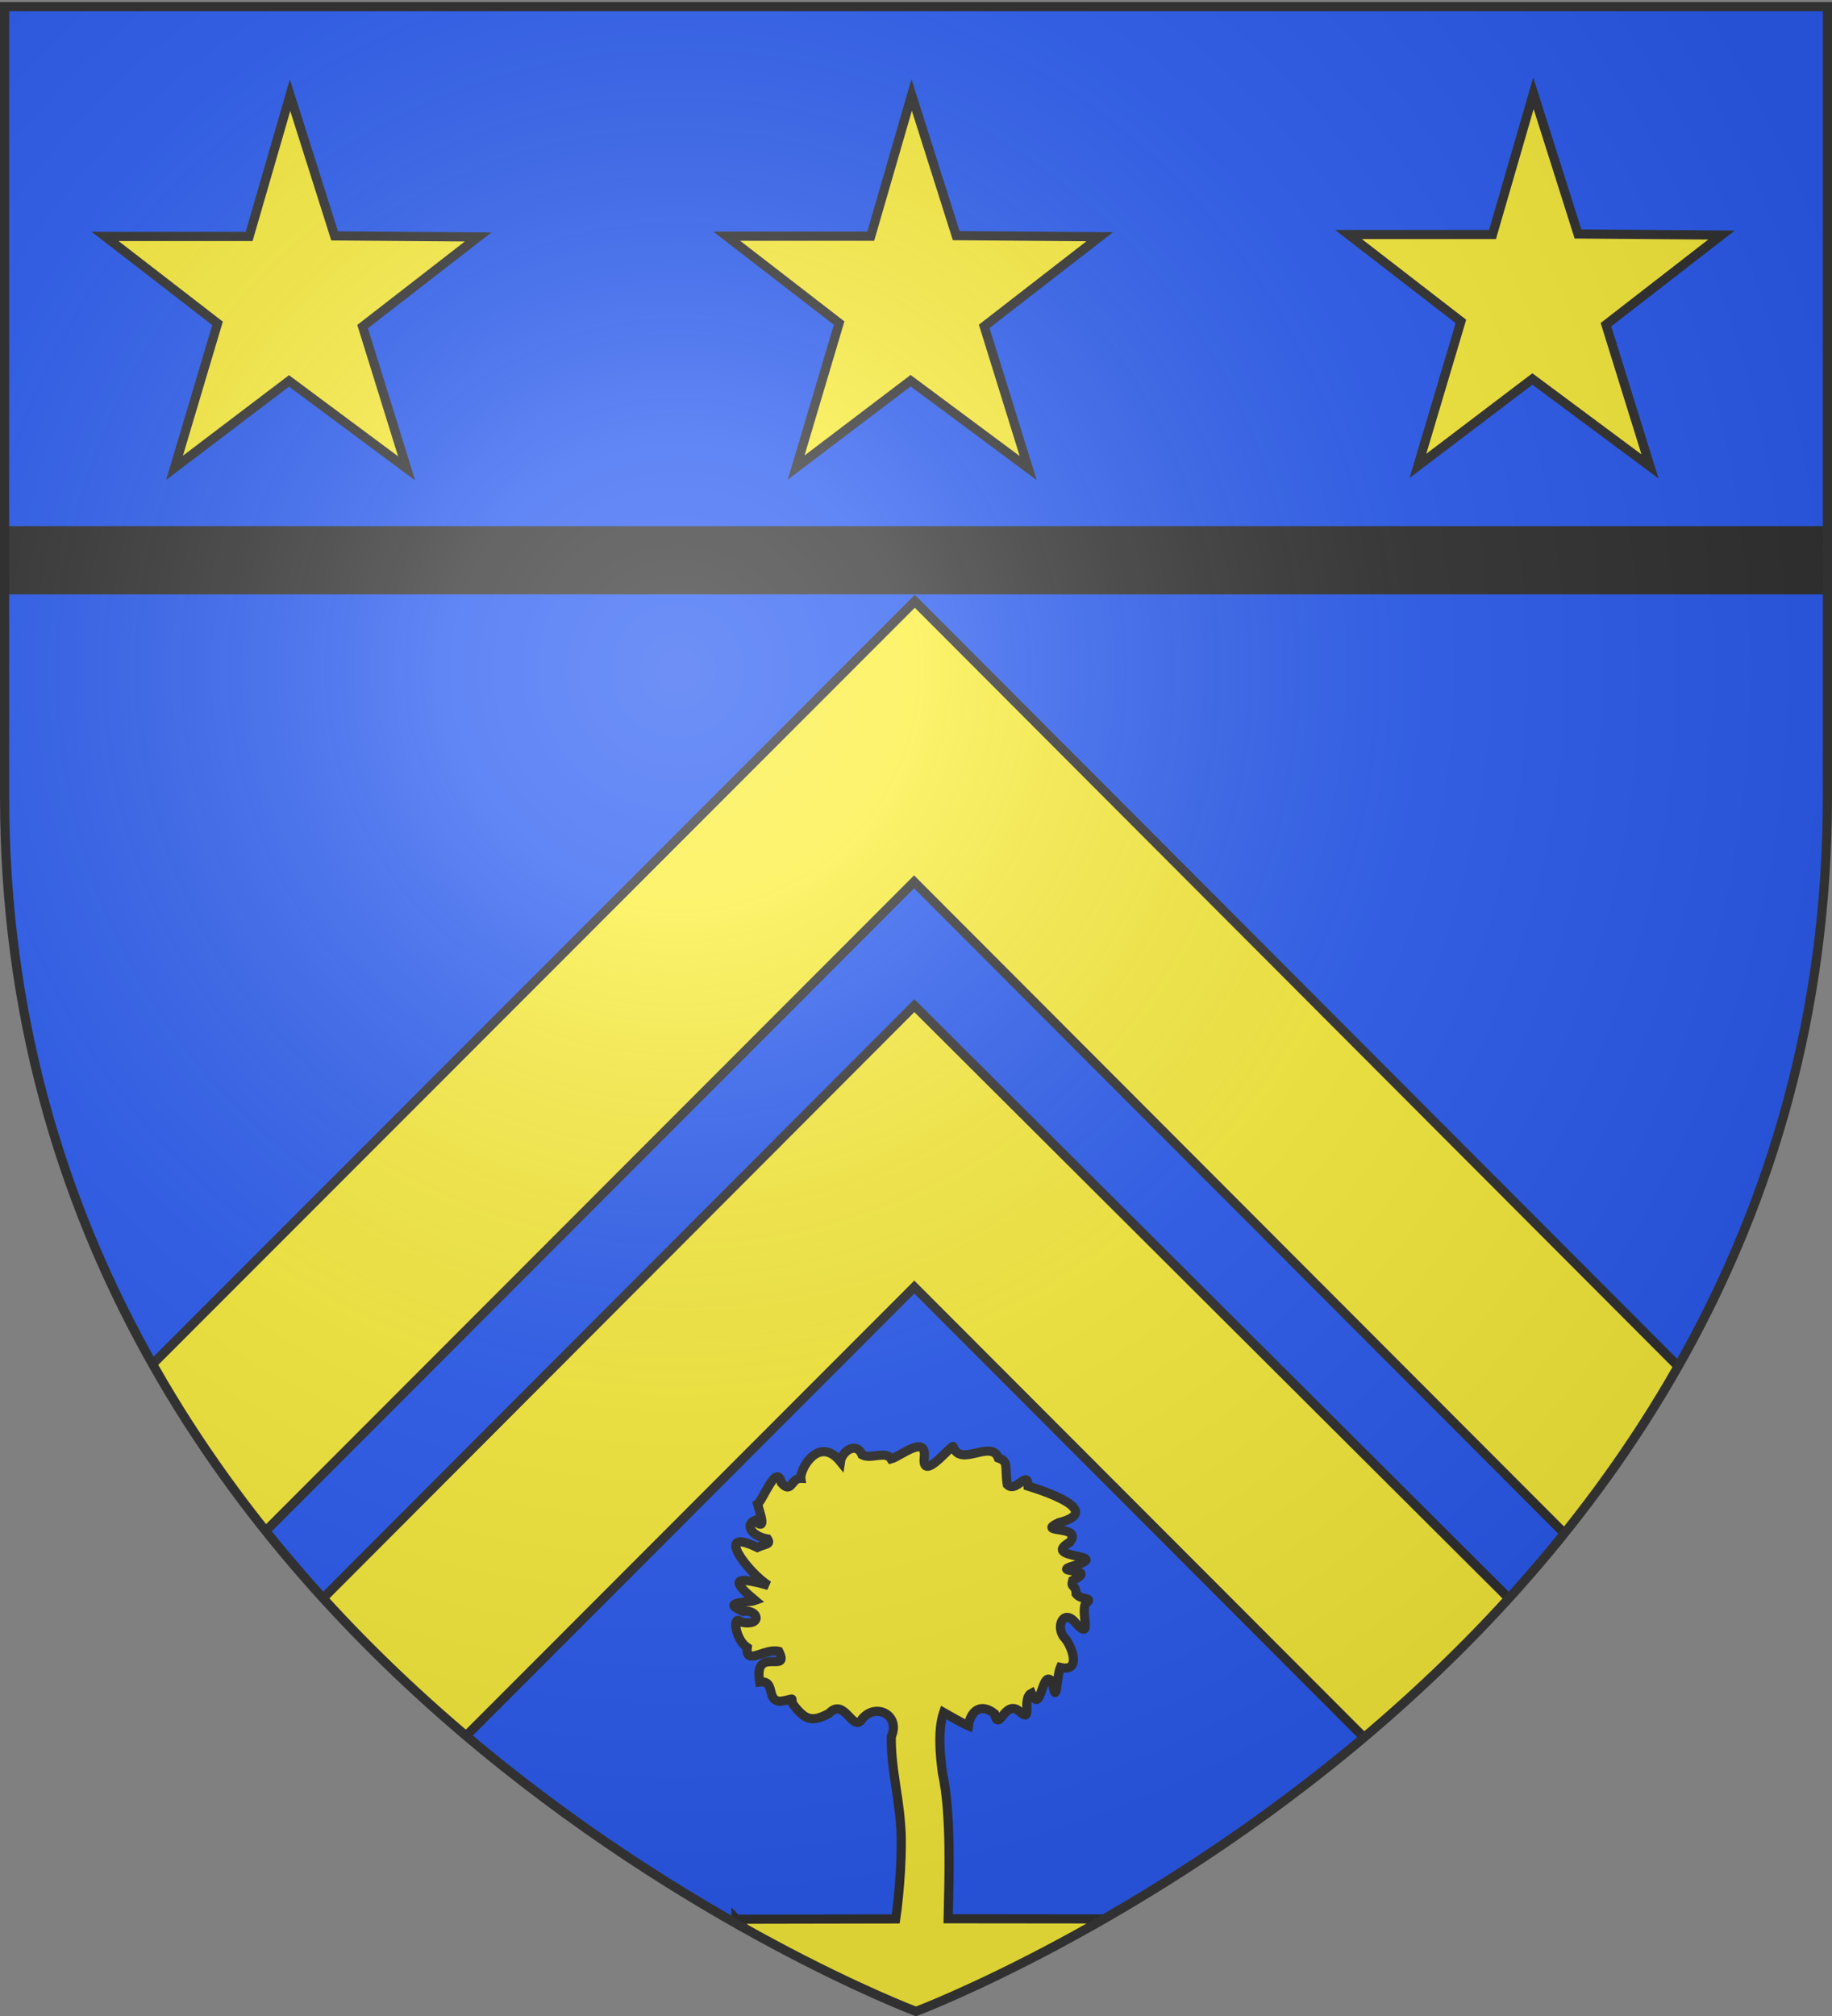
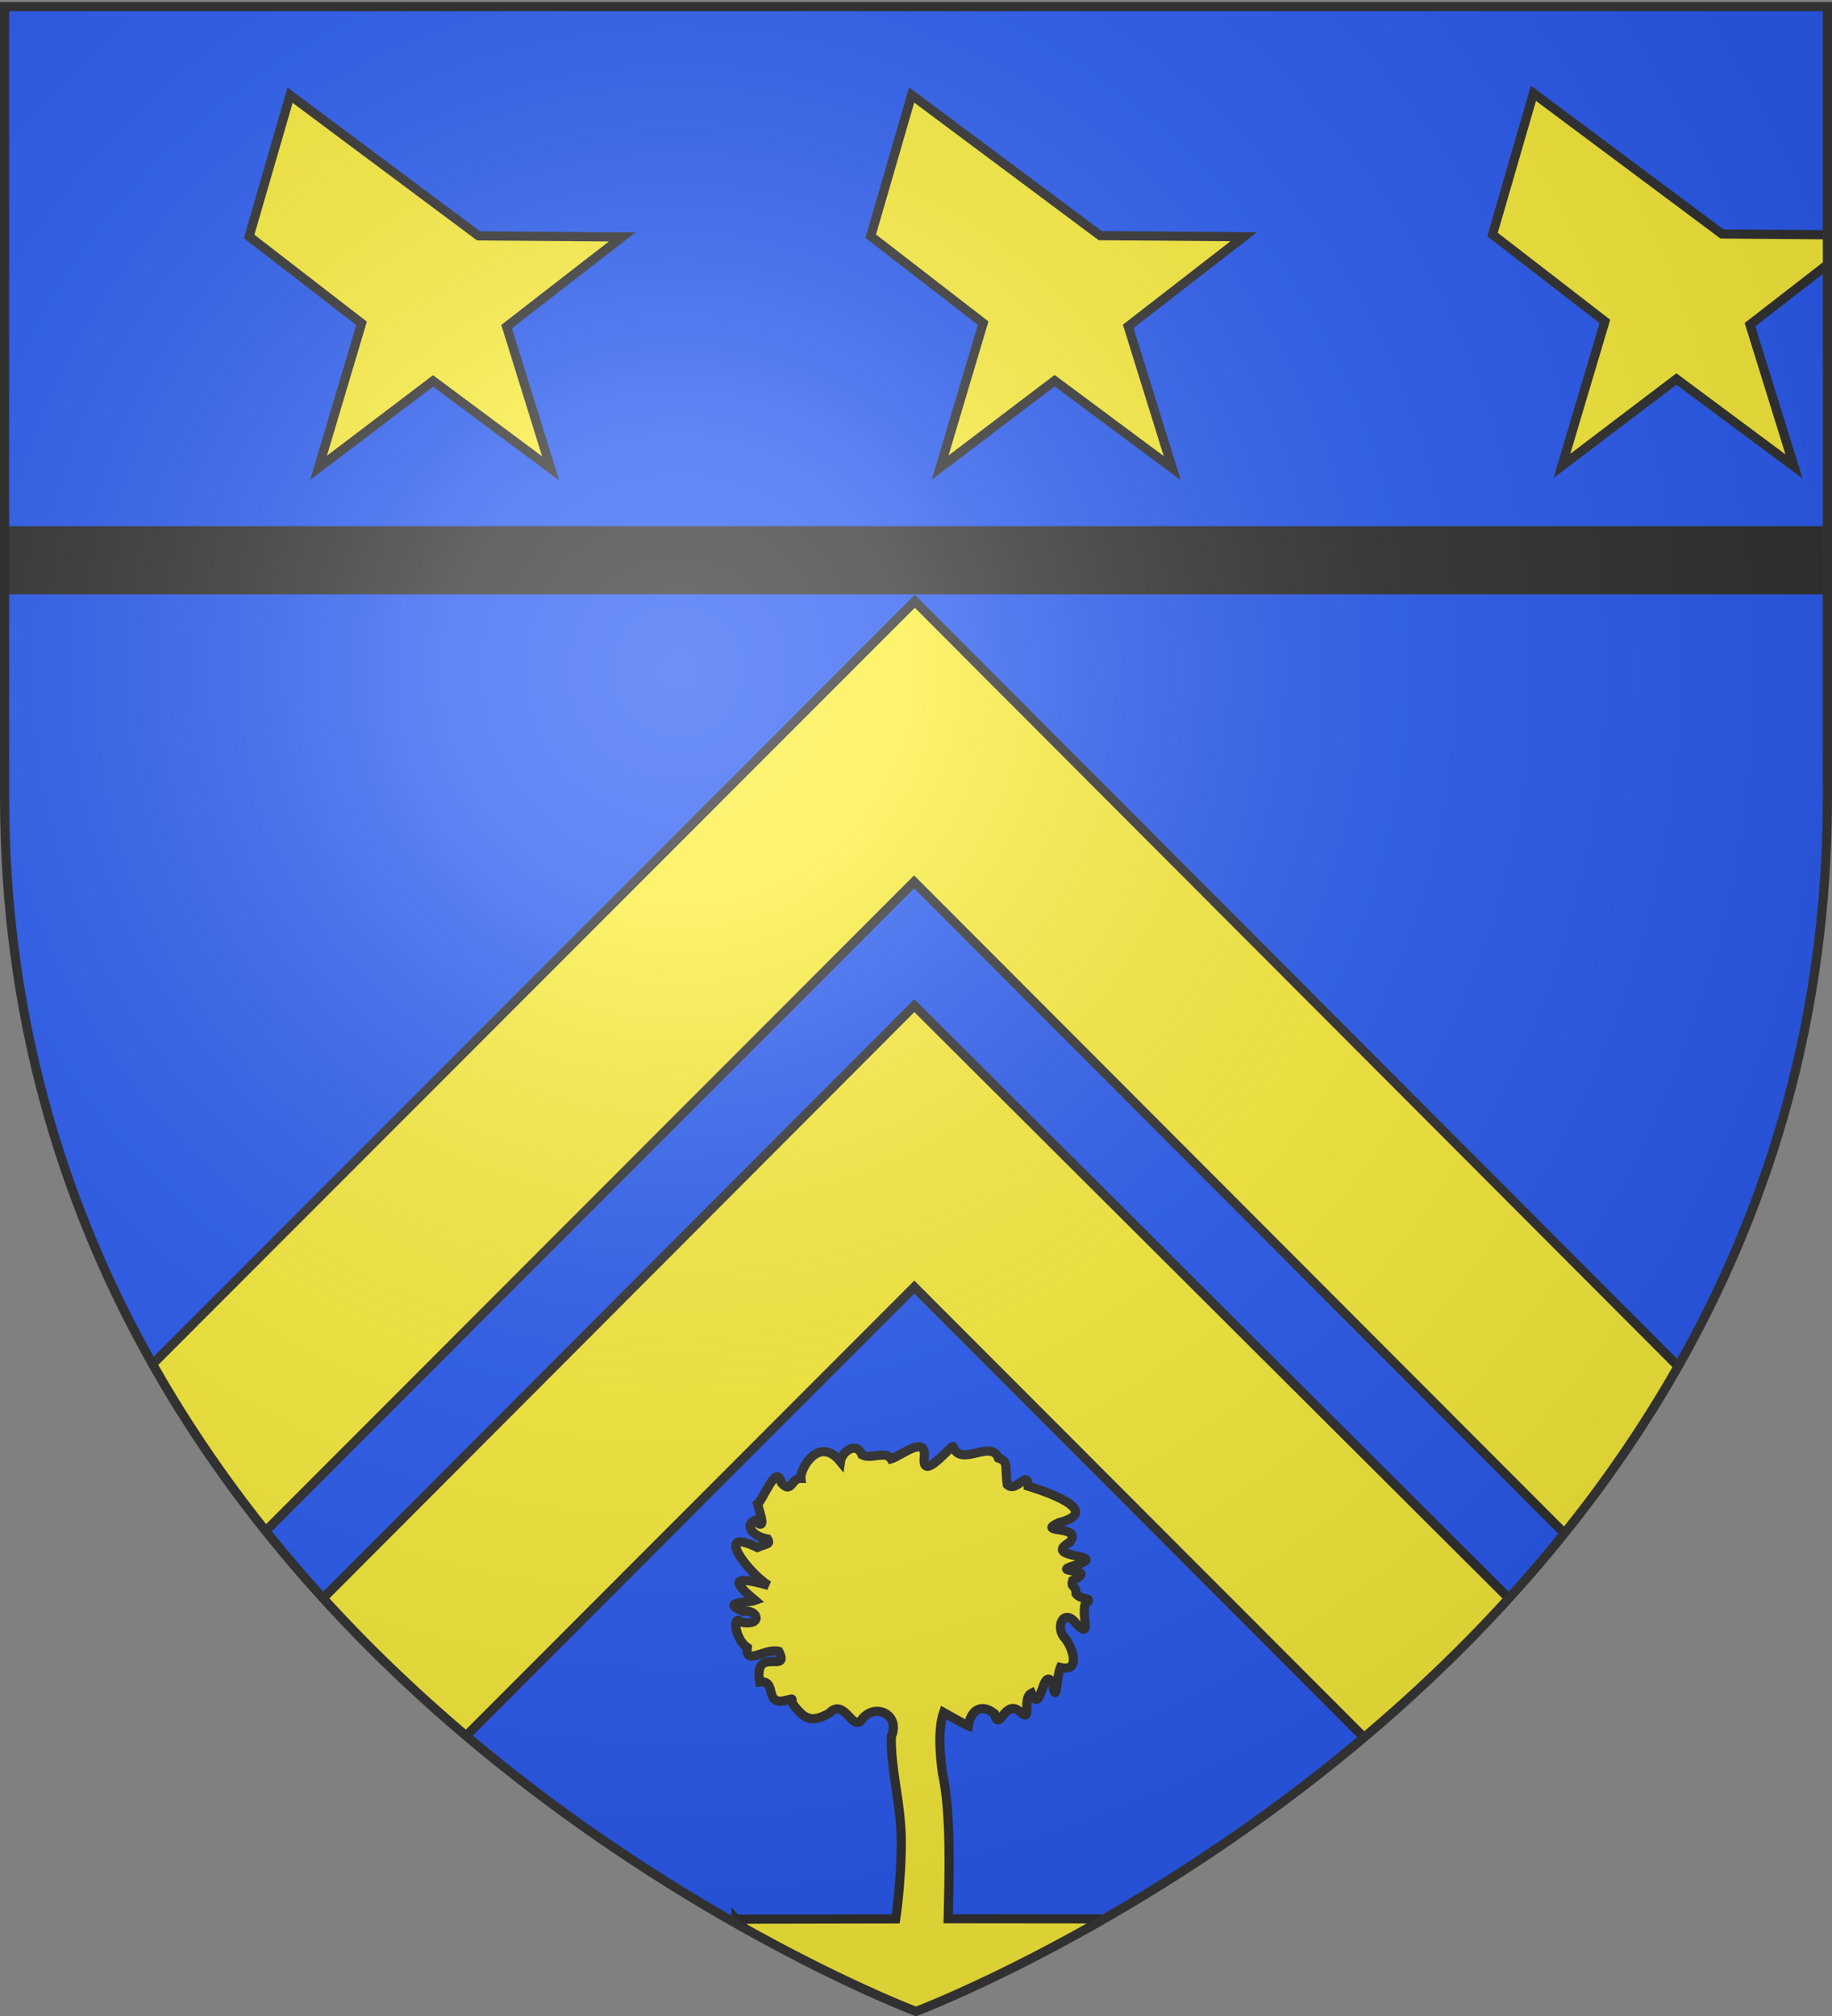
<svg xmlns="http://www.w3.org/2000/svg" xmlns:xlink="http://www.w3.org/1999/xlink" width="600" height="660" version="1.0">
  <rect width="100%" height="100%" fill="#808080" stroke="none" />
  <desc>Flag of Canton of Valais (Wallis)</desc>
  <defs>
    <linearGradient id="a">
      <stop offset="0" style="stop-color:#fff;stop-opacity:.314" />
      <stop offset=".19" style="stop-color:#fff;stop-opacity:.251" />
      <stop offset=".6" style="stop-color:#6b6b6b;stop-opacity:.125" />
      <stop offset="1" style="stop-color:#000;stop-opacity:.125" />
    </linearGradient>
    <linearGradient id="k">
      <stop offset="0" style="stop-color:#fff;stop-opacity:.314" />
      <stop offset=".19" style="stop-color:#fff;stop-opacity:.251" />
      <stop offset=".6" style="stop-color:#6b6b6b;stop-opacity:.125" />
      <stop offset="1" style="stop-color:#000;stop-opacity:.125" />
    </linearGradient>
    <linearGradient id="j">
      <stop offset="0" style="stop-color:#fff;stop-opacity:.314" />
      <stop offset=".19" style="stop-color:#fff;stop-opacity:.251" />
      <stop offset=".6" style="stop-color:#6b6b6b;stop-opacity:.125" />
      <stop offset="1" style="stop-color:#000;stop-opacity:.125" />
    </linearGradient>
    <clipPath id="p">
      <path d="M300 658.5S1.5 546.18 1.5 260.728V2.176h597v258.552C598.5 546.18 300 658.5 300 658.5z" style="fill:none;stroke:#313131;stroke-width:3;stroke-linecap:butt;stroke-linejoin:miter;stroke-miterlimit:4;stroke-opacity:1;stroke-dasharray:none" />
    </clipPath>
    <clipPath id="m">
      <path d="M300 666.5S1.5 554.18 1.5 268.728V10.176h597v258.552C598.5 554.18 300 666.5 300 666.5z" style="fill:none;stroke:#313131;stroke-width:3;stroke-linecap:butt;stroke-linejoin:miter;stroke-miterlimit:4;stroke-opacity:1;stroke-dasharray:none" />
    </clipPath>
    <clipPath id="l">
      <path d="M300 666.5S1.5 554.18 1.5 268.728V10.176h597v258.552C598.5 554.18 300 666.5 300 666.5z" style="fill:none;stroke:#313131;stroke-width:3;stroke-linecap:butt;stroke-linejoin:miter;stroke-miterlimit:4;stroke-opacity:1;stroke-dasharray:none" />
    </clipPath>
    <g id="f" transform="translate(-347.196 -19.156)">
      <path id="d" d="M644.408-299.935c0 4.328-3.77 7.837-8.418 7.837-4.65 0-8.418-3.509-8.418-7.837 0-4.329 3.769-7.838 8.418-7.838s8.418 3.51 8.418 7.838z" style="fill:#313131;fill-opacity:1;fill-rule:evenodd;stroke:#313131;stroke-width:1.122;stroke-linecap:square;stroke-linejoin:bevel;stroke-miterlimit:4;stroke-opacity:1;stroke-dasharray:none" transform="matrix(.86 0 0 .924 -1412.997 218.928)" />
      <use xlink:href="#d" width="600" height="660" transform="translate(15.097 15.356)" />
      <use xlink:href="#d" width="600" height="660" transform="translate(-14.906 15.356)" />
      <g transform="translate(-1493.557 234.74)">
-         <path id="e" d="M627.4-265.43c-5.746 60.436-18.557 75.834-28.856 87.7 14.718-4.677 19.11-9.244 23.222-13.933 1.235 4.67 2.957 10.249 5.64 13.435" style="fill:#313131;fill-opacity:1;stroke:#313131;stroke-width:.2;stroke-linecap:butt;stroke-linejoin:miter;stroke-miterlimit:4;stroke-opacity:1;stroke-dasharray:none" />
        <use xlink:href="#e" width="600" height="660" style="fill:#313131;fill-opacity:1" transform="matrix(-1 0 0 1 1254.776 0)" />
      </g>
    </g>
    <g id="i" transform="translate(-347.196 -19.156)">
      <path id="g" d="M644.408-299.935c0 4.328-3.77 7.837-8.418 7.837-4.65 0-8.418-3.509-8.418-7.837 0-4.329 3.769-7.838 8.418-7.838s8.418 3.51 8.418 7.838z" style="fill:#313131;fill-opacity:1;fill-rule:evenodd;stroke:#313131;stroke-width:1.122;stroke-linecap:square;stroke-linejoin:bevel;stroke-miterlimit:4;stroke-opacity:1;stroke-dasharray:none" transform="matrix(.86 0 0 .924 -1412.997 218.928)" />
      <use xlink:href="#g" width="600" height="660" transform="translate(15.097 15.356)" />
      <use xlink:href="#g" width="600" height="660" transform="translate(-14.906 15.356)" />
      <g transform="translate(-1493.557 234.74)">
        <path id="h" d="M627.4-265.43c-5.746 60.436-18.557 75.834-28.856 87.7 14.718-4.677 19.11-9.244 23.222-13.933 1.235 4.67 2.957 10.249 5.64 13.435" style="fill:#313131;fill-opacity:1;stroke:#313131;stroke-width:.2;stroke-linecap:butt;stroke-linejoin:miter;stroke-miterlimit:4;stroke-opacity:1;stroke-dasharray:none" />
        <use xlink:href="#h" width="600" height="660" style="fill:#313131;fill-opacity:1" transform="matrix(-1 0 0 1 1254.776 0)" />
      </g>
    </g>
    <radialGradient xlink:href="#a" id="r" cx="221.445" cy="226.331" r="300" fx="221.445" fy="226.331" gradientTransform="matrix(1.353 0 0 1.349 -77.63 -85.747)" gradientUnits="userSpaceOnUse" />
    <path id="b" d="m3.174 67.445 17.8-18.718.009-29.93L39.489 3.731 57.96 18.87l-.158 29.814 18.965 18.75z" style="opacity:.822;fill:#2b5df2;fill-opacity:1;fill-rule:evenodd;stroke:#000;stroke-width:.506;stroke-linecap:square;stroke-miterlimit:4;stroke-opacity:1;stroke-dasharray:none" />
    <use xlink:href="#b" id="c" width="600" height="660" x="0" y="0" transform="matrix(1 0 0 -1 0 135.176)" />
  </defs>
  <g style="display:inline">
    <path d="M300.025 658.502S1.525 546.182 1.525 260.73V2.178h597V260.73c0 285.451-298.5 397.772-298.5 397.772" style="fill:#2b5df2;fill-opacity:1;stroke:none" />
  </g>
  <g style="display:inline">
    <path d="m12.422 492.147 287.195-287.301 287.272 287.807c2.378.901-11.477 42.758-23.638 68.298L299.373 296.708 36.638 559.626c-4.103-8.208-9.196-21.742-13.642-32.846s-1.525-8.854-10.574-34.633z" clip-path="url(#l)" style="fill:#fcef3c;fill-opacity:1;fill-rule:evenodd;stroke:#313131;stroke-width:3;stroke-miterlimit:4;stroke-opacity:1;stroke-dasharray:none" transform="translate(0 -8)" />
    <path d="M109.055 602.75c-13.3-14.635-29.386-33.748-33.69-41.02l224.09-224.506 225.2 224.421c-5.77 7.374-17.737 27.04-42.184 50.948L299.45 429.358l-181.913 182.07c-.569 0-5.213-5.078-8.483-8.677z" clip-path="url(#m)" style="fill:#fcef3c;fill-opacity:1;fill-rule:evenodd;stroke:#313131;stroke-width:3;stroke-miterlimit:4;stroke-opacity:1;stroke-dasharray:none" transform="translate(0 -8)" />
    <path d="M1.019 183.414h598.566" style="fill:none;stroke:#313131;stroke-width:22.334;stroke-linecap:butt;stroke-linejoin:miter;stroke-miterlimit:4;stroke-opacity:1;stroke-dasharray:none" />
    <path d="m241.088 628.317 52.263-.1c1.2-7.895 2.372-23.05 1.575-31.093-.648-9.6-3.213-18.983-3.011-28.627 3.03-6.848-4.816-11.161-9.435-5.908-3.187 5.166-5.805-7.225-10.953-1.658-5.472 2.863-7.712 2.453-11.84-3.046-.977-2.335 1.327-1.77-4.059-.91-4.908-.095-1.425-6.994-6.806-6.307-2.152-12.128 10.136-2.367 6.246-10.045-4.572-1.173-11.037 4.92-10.338-1.251-4.11-2.731-4.981-11.253-1.99-8.3 7.138 1.473 5.67-4.38.673-3.519-7.82-3.257 1.5-2.74 3.886-3.61-5.878-4.93-9.569-8.871 4.423-4.886-6.579-4.01-18.417-19.532-3.69-12.45 2.851-1.266 4.5-.923 3.342-2.772-5.027-.843-7.486-4.63-4.248-6.022 4.02 3.647 1.973-1.797.974-5.43 1.84-1.298 6.287-13.708 7.831-6.897 3.325 3.752 3.189-1.625 6.365-1.513-.392-2.911 5.878-14.219 12.956-5.46.48-3.361 5.23-6.714 7.084-2.233 2.933 1.575 7.757-1.482 9.506 1.348 3.053-.832 11.733-8.278 10.852-.371-.808 8.278 9.119-4.612 9.482-3.665 2.321 6.964 12.431-2.542 14.802 3.731 3.507 1.19 2.037 2.903 2.919 8.704 3 2.95 6.654-5.207 6.817.492 14.847 4.614 20.826 9.312 10.001 11.988-7.851 3.744 8.205.501 3.643 6.399-10.16 5.805 16.015 3.522.063 8.088-5.014 1.966 9.402.332.884 4.42-.751 2.528.977 1.157 1.15 4.4 1.873 2.29 6.003.902 3.028 3.214-1.492 3.515 2.321 11.993-2.91 6.637-4.21-5.672-7.274 1.211-3.685 4.784 2.409 3.058 5.19 11.062-1.609 9.44-1.287 3.005-1.231 13.593-2.601 4.837-3.518-5.145-3.607 11.226-6.868 3.616-3.471 1.842.937 10.6-4.341 5.578-4.653-3.113-6.307 7.457-7.763 1.084-4.908-3.855-7.975-.268-8.551 3.98-2.242-.93-5.677-3.006-8.115-4.362-1.94 5.661-1.164 13.975-.395 19.766 2.942 13.394 2.173 34.138 1.894 47.777l51.293.052c-16.616 18.19-36.043 31.99-60.16 42.452-24.871-9.732-46.316-26.778-60.584-42.352z" clip-path="url(#p)" style="fill:#fcef3c;fill-opacity:1;stroke:#313131;stroke-width:3;stroke-linecap:butt;stroke-linejoin:miter;stroke-miterlimit:4;stroke-opacity:1;stroke-dasharray:none" />
-     <path id="q" d="m502.218 30.546-13.403 46.232h-47.167l36.817 28.45-14.082 47.3 37.496-28.451 38.514 28.628-14.421-46.41 37.835-29.339-46.997-.355z" style="fill:#fcef3c;fill-opacity:1;stroke:#313131;stroke-width:3;stroke-linecap:butt;stroke-linejoin:miter;stroke-miterlimit:4;stroke-opacity:1;stroke-dasharray:none;display:inline" />
+     <path id="q" d="m502.218 30.546-13.403 46.232l36.817 28.45-14.082 47.3 37.496-28.451 38.514 28.628-14.421-46.41 37.835-29.339-46.997-.355z" style="fill:#fcef3c;fill-opacity:1;stroke:#313131;stroke-width:3;stroke-linecap:butt;stroke-linejoin:miter;stroke-miterlimit:4;stroke-opacity:1;stroke-dasharray:none;display:inline" />
    <use xlink:href="#q" width="600" height="660" transform="translate(-407.218 .629)" />
    <use xlink:href="#q" width="545" height="600" style="stroke:#fcef3c;stroke-width:2;stroke-miterlimit:4;stroke-opacity:1;stroke-dasharray:none" transform="translate(-203.637 .551)" />
  </g>
  <g style="display:inline">
    <path d="M300 658.5s298.5-112.32 298.5-397.772V2.176H1.5v258.552C1.5 546.18 300 658.5 300 658.5" style="fill:url(#r);fill-opacity:1;fill-rule:evenodd;stroke:none" />
  </g>
  <g style="display:inline">
    <path d="M300 658.5S1.5 546.18 1.5 260.728V2.176h597v258.552C598.5 546.18 300 658.5 300 658.5z" style="fill:none;stroke:#313131;stroke-width:3;stroke-linecap:butt;stroke-linejoin:miter;stroke-miterlimit:4;stroke-opacity:1;stroke-dasharray:none" />
  </g>
</svg>